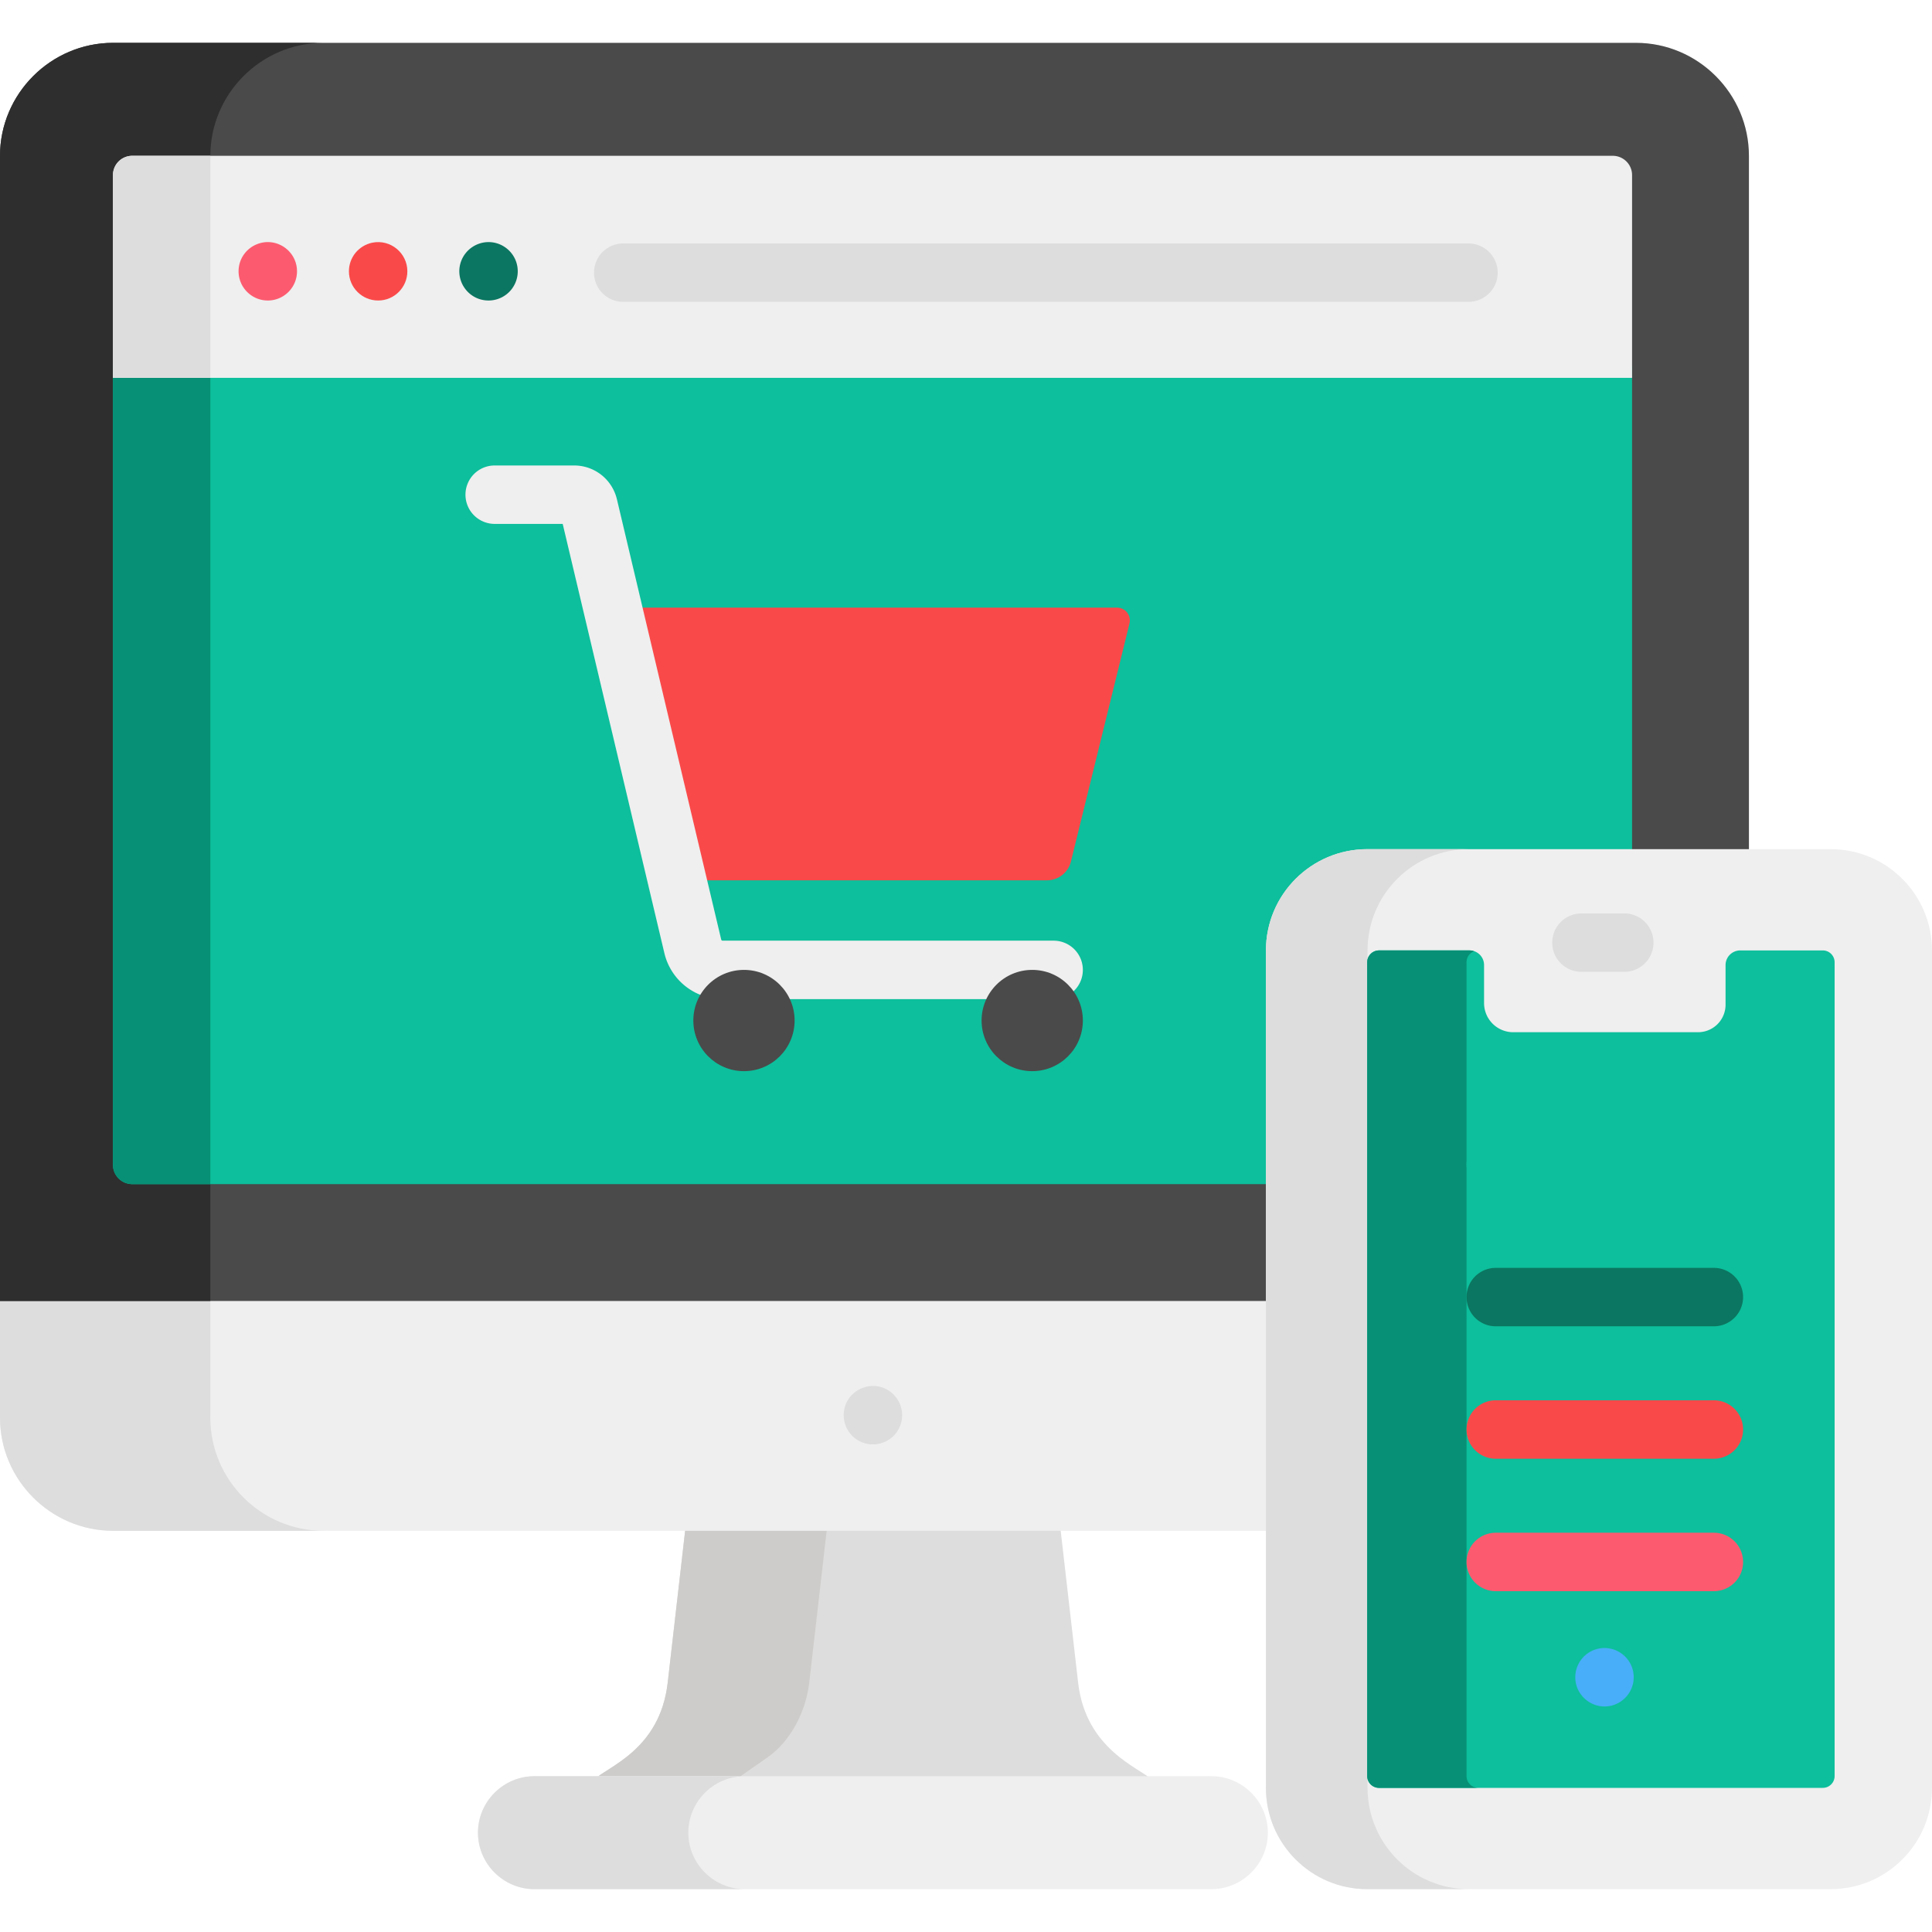
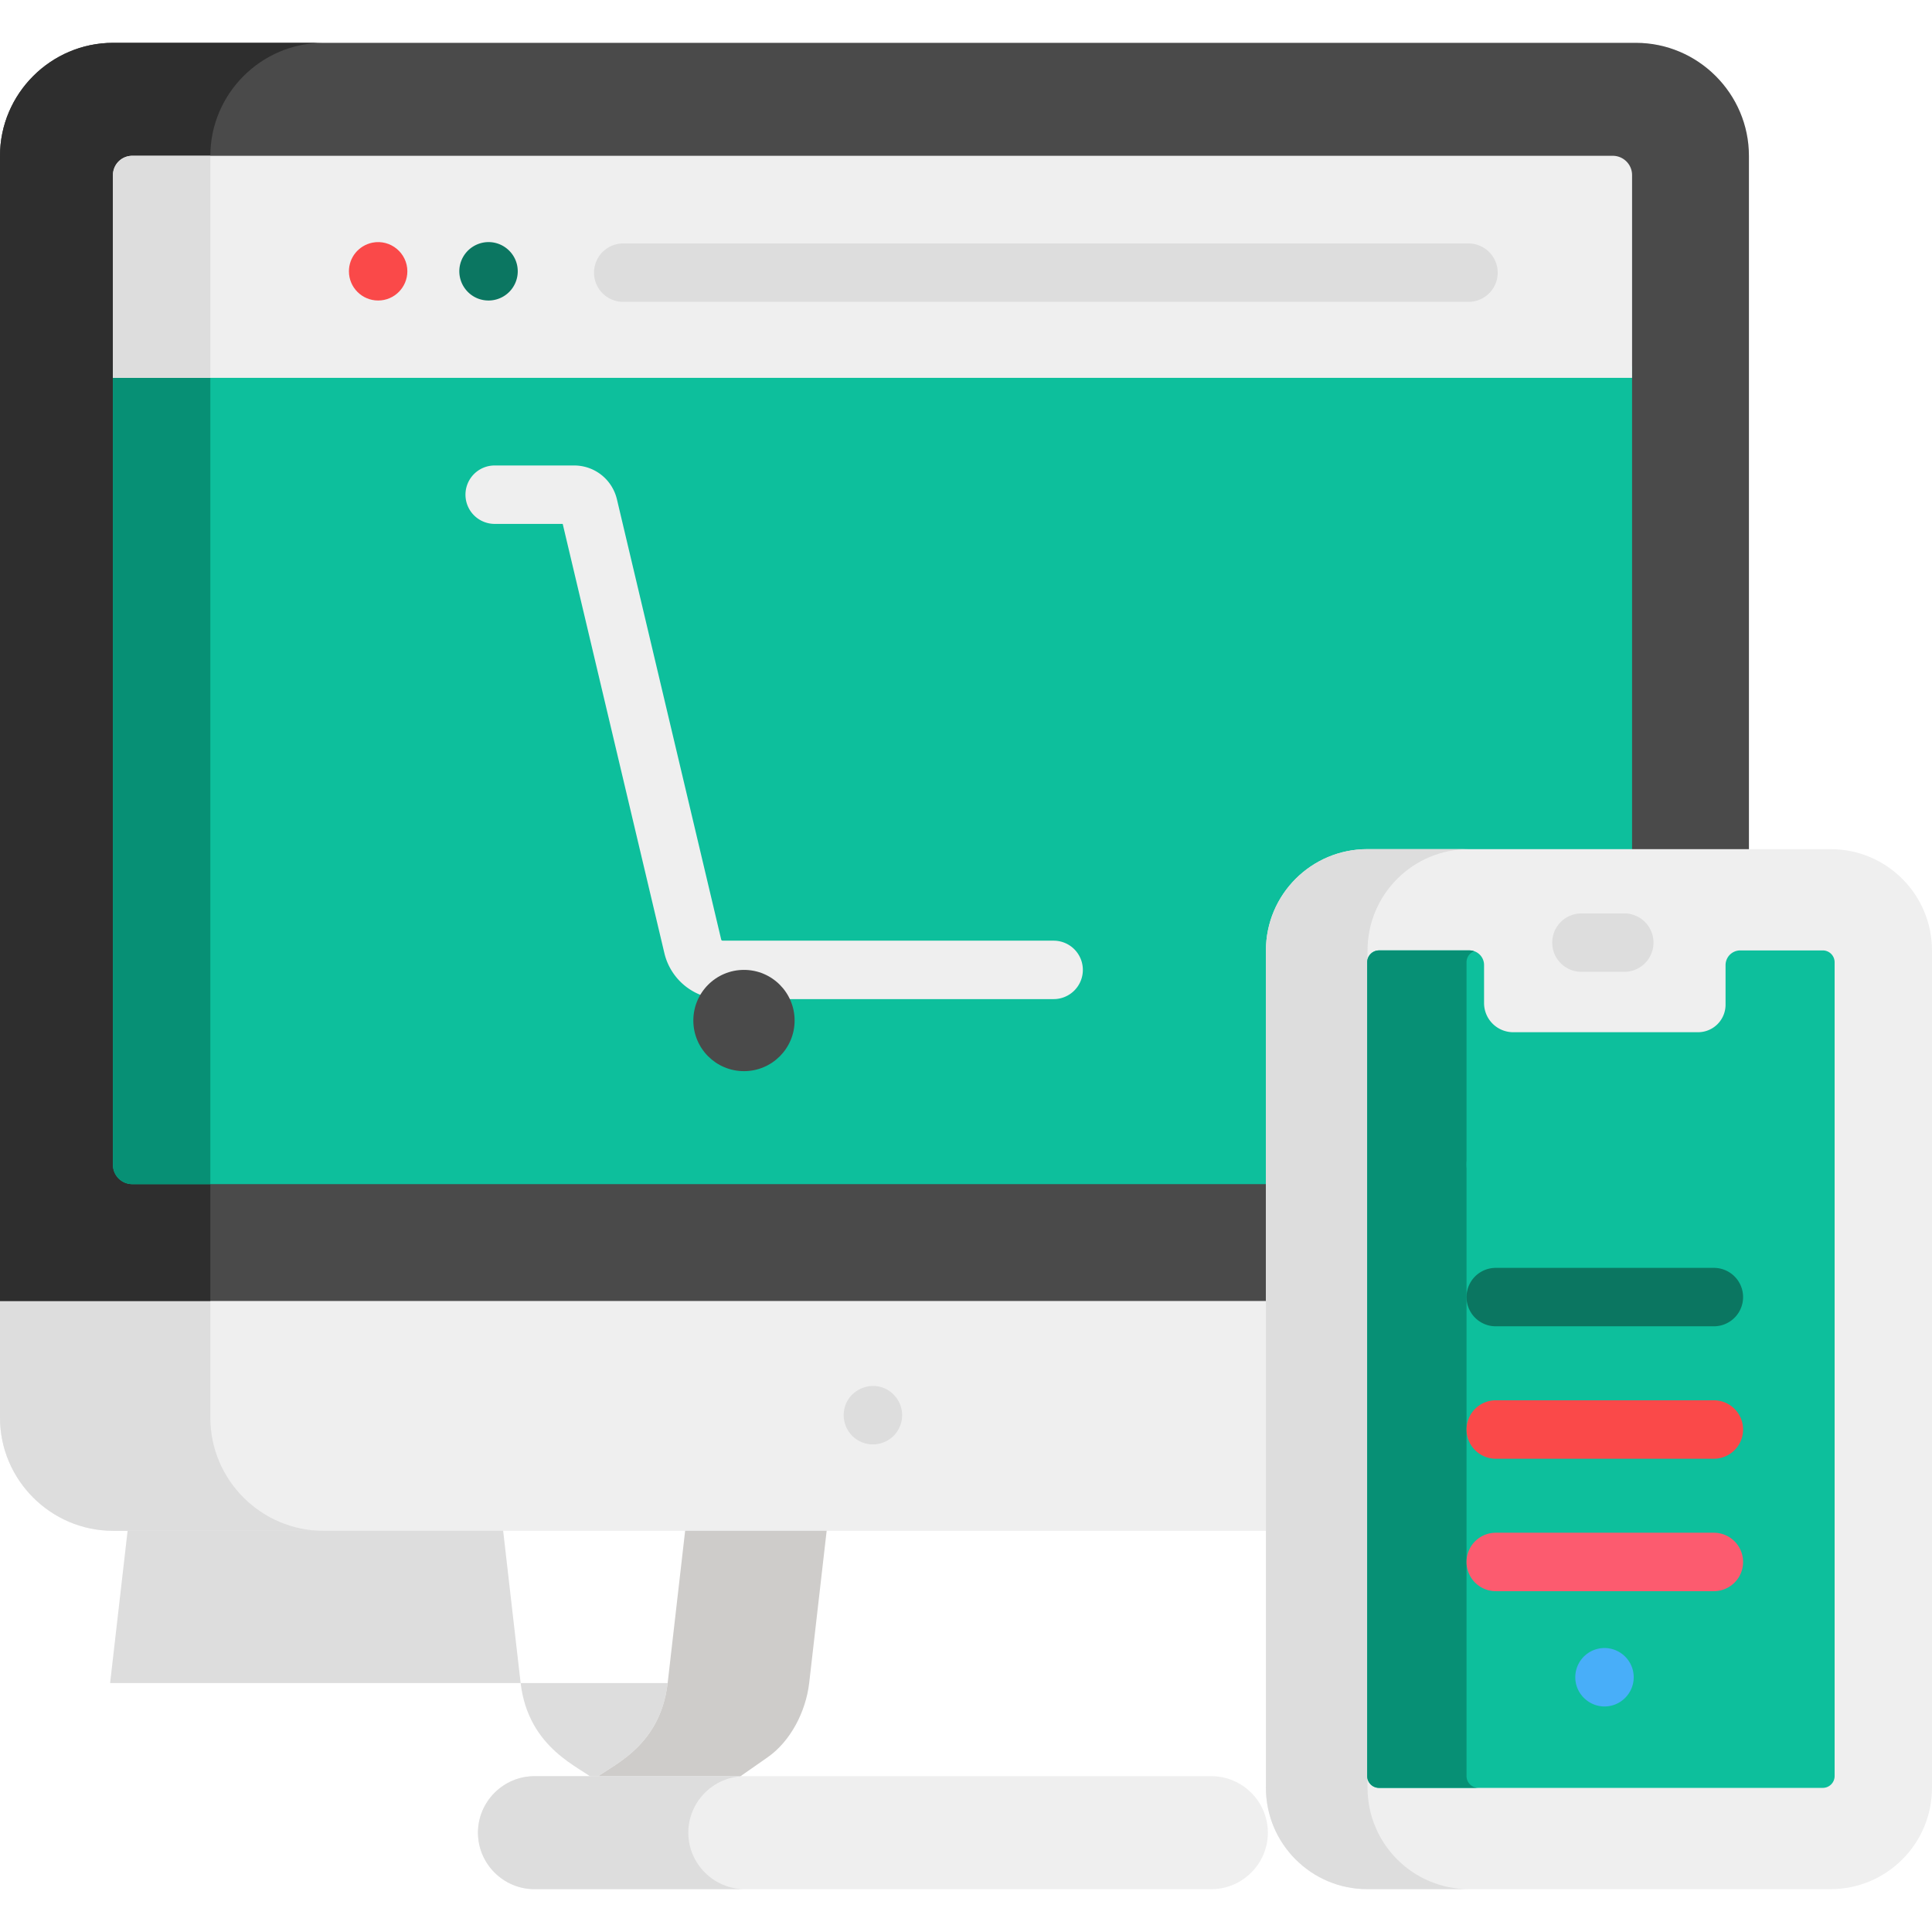
<svg xmlns="http://www.w3.org/2000/svg" width="512" height="512" x="0" y="0" viewBox="0 0 512 512" style="enable-background:new 0 0 512 512" xml:space="preserve" class="">
  <g>
-     <path d="M176.936 446.028c-2.087 17.716-15.904 22.112-19.481 25.584h147.754c-3.258-3.162-17.405-7.953-19.482-25.585l-4.75-41.383h-99.291l-4.75 41.384z" style="" fill="#dddddd" data-original="#dddddd" class="" />
+     <path d="M176.936 446.028c-2.087 17.716-15.904 22.112-19.481 25.584c-3.258-3.162-17.405-7.953-19.482-25.585l-4.75-41.383h-99.291l-4.75 41.384z" style="" fill="#dddddd" data-original="#dddddd" class="" />
    <path d="m214.441 446.028 4.751-41.384h-37.505l-4.75 41.384c-2.087 17.716-15.904 22.112-19.481 25.584h37.506l8.478-5.922c6.101-4.263 10.114-12.124 11.001-19.662z" style="" fill="#ceccca" data-original="#ceccca" />
    <path d="M321.031 470.709H141.634c-8.232 0-14.968 6.735-14.968 14.968 0 8.232 6.735 14.968 14.968 14.968H321.03c8.232 0 14.968-6.735 14.968-14.968s-6.735-14.968-14.967-14.968z" style="" fill="#efefef" data-original="#efefef" class="" />
    <path d="M182.408 485.676c0-8.232 6.735-14.968 14.968-14.968h-55.742c-8.232 0-14.968 6.735-14.968 14.968 0 8.232 6.736 14.968 14.968 14.968h55.742c-8.232 0-14.968-6.735-14.968-14.968z" style="" fill="#dddddd" data-original="#dddddd" class="" />
    <path d="M339.613 255.001c0-14.842 12.032-26.873 26.873-26.873h96.998V41.316c0-16.479-13.483-29.962-29.962-29.962H29.962C13.483 11.354 0 24.837 0 41.316v334.399c0 16.479 13.483 29.962 29.962 29.962h309.651V255.001z" style="" fill="#efefef" data-original="#efefef" class="" />
    <path d="M55.742 375.715V41.316c0-16.479 13.483-29.962 29.962-29.962H29.962C13.483 11.354 0 24.837 0 41.316v334.399c0 16.479 13.483 29.962 29.962 29.962h55.742c-16.479-.001-29.962-13.483-29.962-29.962z" style="" fill="#dddddd" data-original="#dddddd" class="" />
    <path d="M339.613 255.001c0-14.842 12.032-26.873 26.873-26.873h96.998V41.316c0-16.479-13.483-29.962-29.962-29.962H29.962C13.483 11.354 0 24.837 0 41.316v303.458h339.613v-89.773z" style="" fill="#4a4a4a" data-original="#647892" class="" opacity="1" />
    <path d="M55.742 41.316c0-16.479 13.483-29.962 29.962-29.962H29.962C13.52 11.354 0 24.833 0 41.316v303.458h55.742V41.316z" style="" fill="#2e2e2e" data-original="#4d6682" class="" opacity="1" />
    <path d="M29.935 97.031v211.661a5.113 5.113 0 0 0 5.113 5.113H338.58v-58.804c0-14.842 12.032-26.873 26.874-26.873h67.062V97.031H29.935z" style="" fill="#0dbf9c" data-original="#a4d9f4" class="" opacity="1" />
    <path d="M55.742 97.031H29.935v211.661a5.113 5.113 0 0 0 5.113 5.113h20.693l.001-216.774z" style="" fill="#079075" data-original="#77cff2" class="" opacity="1" />
    <path d="M229.822 382.636a7.75 7.75 0 0 1-6.234-7.598c0-6.808 8.299-10.367 13.223-5.471 1.84 1.895 2.604 4.381 2.116 6.989-.877 4.197-4.829 6.88-9.105 6.08z" style="" fill="#dddddd" data-original="#dddddd" class="" />
-     <path d="m161.73 161.031 17.074 72.258h98.657a6.535 6.535 0 0 0 6.345-4.973l15.538-63.164a3.396 3.396 0 0 0-3.317-4.121H161.73z" style="" fill="#fa4949" data-original="#fac149" class="" opacity="1" />
    <path d="M279.226 264.773h-87.71a15.84 15.84 0 0 1-15.448-12.176l-26.945-113.759h-18.027a7.742 7.742 0 1 1 0-15.484h21.033c5.453 0 10.13 3.708 11.374 9.017l27.625 116.633c.038.158.2.285.387.285h87.71a7.742 7.742 0 0 1 7.742 7.742 7.74 7.74 0 0 1-7.741 7.742zM152.13 138.838h.01-.01zm-3.697-2.917.004.017-.004-.017zM427.403 41.289H35.048a5.113 5.113 0 0 0-5.113 5.113v53.726h402.581V46.402a5.113 5.113 0 0 0-5.113-5.113z" style="" fill="#efefef" data-original="#efefef" class="" />
    <path d="m55.742 41.316.001-.026H35.048a5.113 5.113 0 0 0-5.113 5.113v53.726h25.806l.001-58.813z" style="" fill="#dddddd" data-original="#dddddd" class="" />
-     <path d="M70.968 79.637c-4.26 0-7.742-3.467-7.742-7.742 0-3.68 2.553-6.822 6.235-7.587 4.689-.946 9.249 2.648 9.249 7.587a7.742 7.742 0 0 1-7.742 7.742z" style="" fill="#fc5b6f" data-original="#fc5b6f" />
    <path d="M100.212 79.637c-4.246 0-7.742-3.429-7.742-7.742 0-3.611 2.498-6.813 6.224-7.587 4.844-.951 9.26 2.782 9.26 7.587 0 4.21-3.407 7.742-7.742 7.742z" style="" fill="#fa4949" data-original="#fac149" class="" opacity="1" />
    <path d="M129.466 79.637c-4.369 0-7.742-3.56-7.742-7.742 0-3.584 2.504-6.813 6.235-7.587 4.789-.95 9.249 2.728 9.249 7.587a7.74 7.74 0 0 1-7.742 7.742z" style="" fill="#0b7661" data-original="#23b658" class="" opacity="1" />
    <path d="M389.161 79.999h-224a7.742 7.742 0 1 1 0-15.484h224a7.742 7.742 0 1 1 0 15.484z" style="" fill="#dddddd" data-original="#dddddd" class="" />
    <path d="M485.126 225.031H362.357c-14.842 0-26.874 12.032-26.874 26.874v221.866c0 14.842 12.032 26.874 26.874 26.874h122.769c14.842 0 26.874-12.032 26.874-26.874V251.905c0-14.842-12.032-26.874-26.874-26.874z" style="" fill="#efefef" data-original="#efefef" class="" />
    <path d="M362.409 473.77V251.905c0-14.842 12.031-26.874 26.874-26.874h-26.925c-14.842 0-26.874 12.032-26.874 26.874v221.866c0 14.842 12.032 26.874 26.874 26.874h26.925c-14.843-.001-26.874-12.033-26.874-26.875z" style="" fill="#dddddd" data-original="#dddddd" class="" />
    <path d="M486.194 470.667a3.138 3.138 0 0 1-3.138 3.138H365.461a3.138 3.138 0 0 1-3.138-3.138v-215.66a3.138 3.138 0 0 1 3.138-3.138h23.964a3.866 3.866 0 0 1 3.866 3.866v10.085a7.727 7.727 0 0 0 7.727 7.727H450a7.29 7.29 0 0 0 7.29-7.29V255.77a3.9 3.9 0 0 1 3.9-3.9h21.865a3.138 3.138 0 0 1 3.138 3.138v215.659h.001z" style="" fill="#0dbf9c" data-original="#3997ee" class="" opacity="1" />
    <path d="M388.645 470.667v-215.66c0-1.333.835-2.465 2.008-2.92a3.825 3.825 0 0 0-1.229-.218H365.46a3.138 3.138 0 0 0-3.138 3.138v215.66a3.138 3.138 0 0 0 3.138 3.138h26.322a3.138 3.138 0 0 1-3.137-3.138z" style="" fill="#079075" data-original="#1e88d8" class="" opacity="1" />
    <path d="M430.452 257.547h-11.355a7.742 7.742 0 1 1 0-15.484h11.355a7.742 7.742 0 1 1 0 15.484z" style="" fill="#dddddd" data-original="#dddddd" class="" />
    <path d="M425.208 452.231c-4.184 0-7.742-3.432-7.742-7.742a7.744 7.744 0 0 1 6.235-7.597c4.759-.944 9.249 2.7 9.249 7.597 0 4.204-3.412 7.742-7.742 7.742z" style="" fill="#48aef9" data-original="#48aef9" class="" />
    <path d="M454.194 335.999h-57.806a7.742 7.742 0 1 0 0 15.484h57.806a7.742 7.742 0 1 0 0-15.484z" style="" fill="#0b7661" data-original="#23b658" class="" opacity="1" />
    <path d="M454.194 300.902h-57.806a7.742 7.742 0 1 0 0 15.484h57.806a7.742 7.742 0 1 0 0-15.484z" style="" fill="#0dbf9c" data-original="#a4d9f4" class="" opacity="1" />
    <path d="M454.194 406.193h-57.806a7.742 7.742 0 1 0 0 15.484h57.806a7.742 7.742 0 1 0 0-15.484z" style="" fill="#fc5b6f" data-original="#fc5b6f" />
    <path d="M454.194 371.096h-57.806a7.742 7.742 0 1 0 0 15.484h57.806a7.742 7.742 0 1 0 0-15.484z" style="" fill="#fa4949" data-original="#fac149" class="" opacity="1" />
    <circle cx="197.16" cy="270.449" r="13.419" style="" fill="#4a4a4a" data-original="#647892" class="" opacity="1" />
-     <circle cx="273.55" cy="270.449" r="13.419" style="" fill="#4a4a4a" data-original="#647892" class="" opacity="1" />
  </g>
</svg>